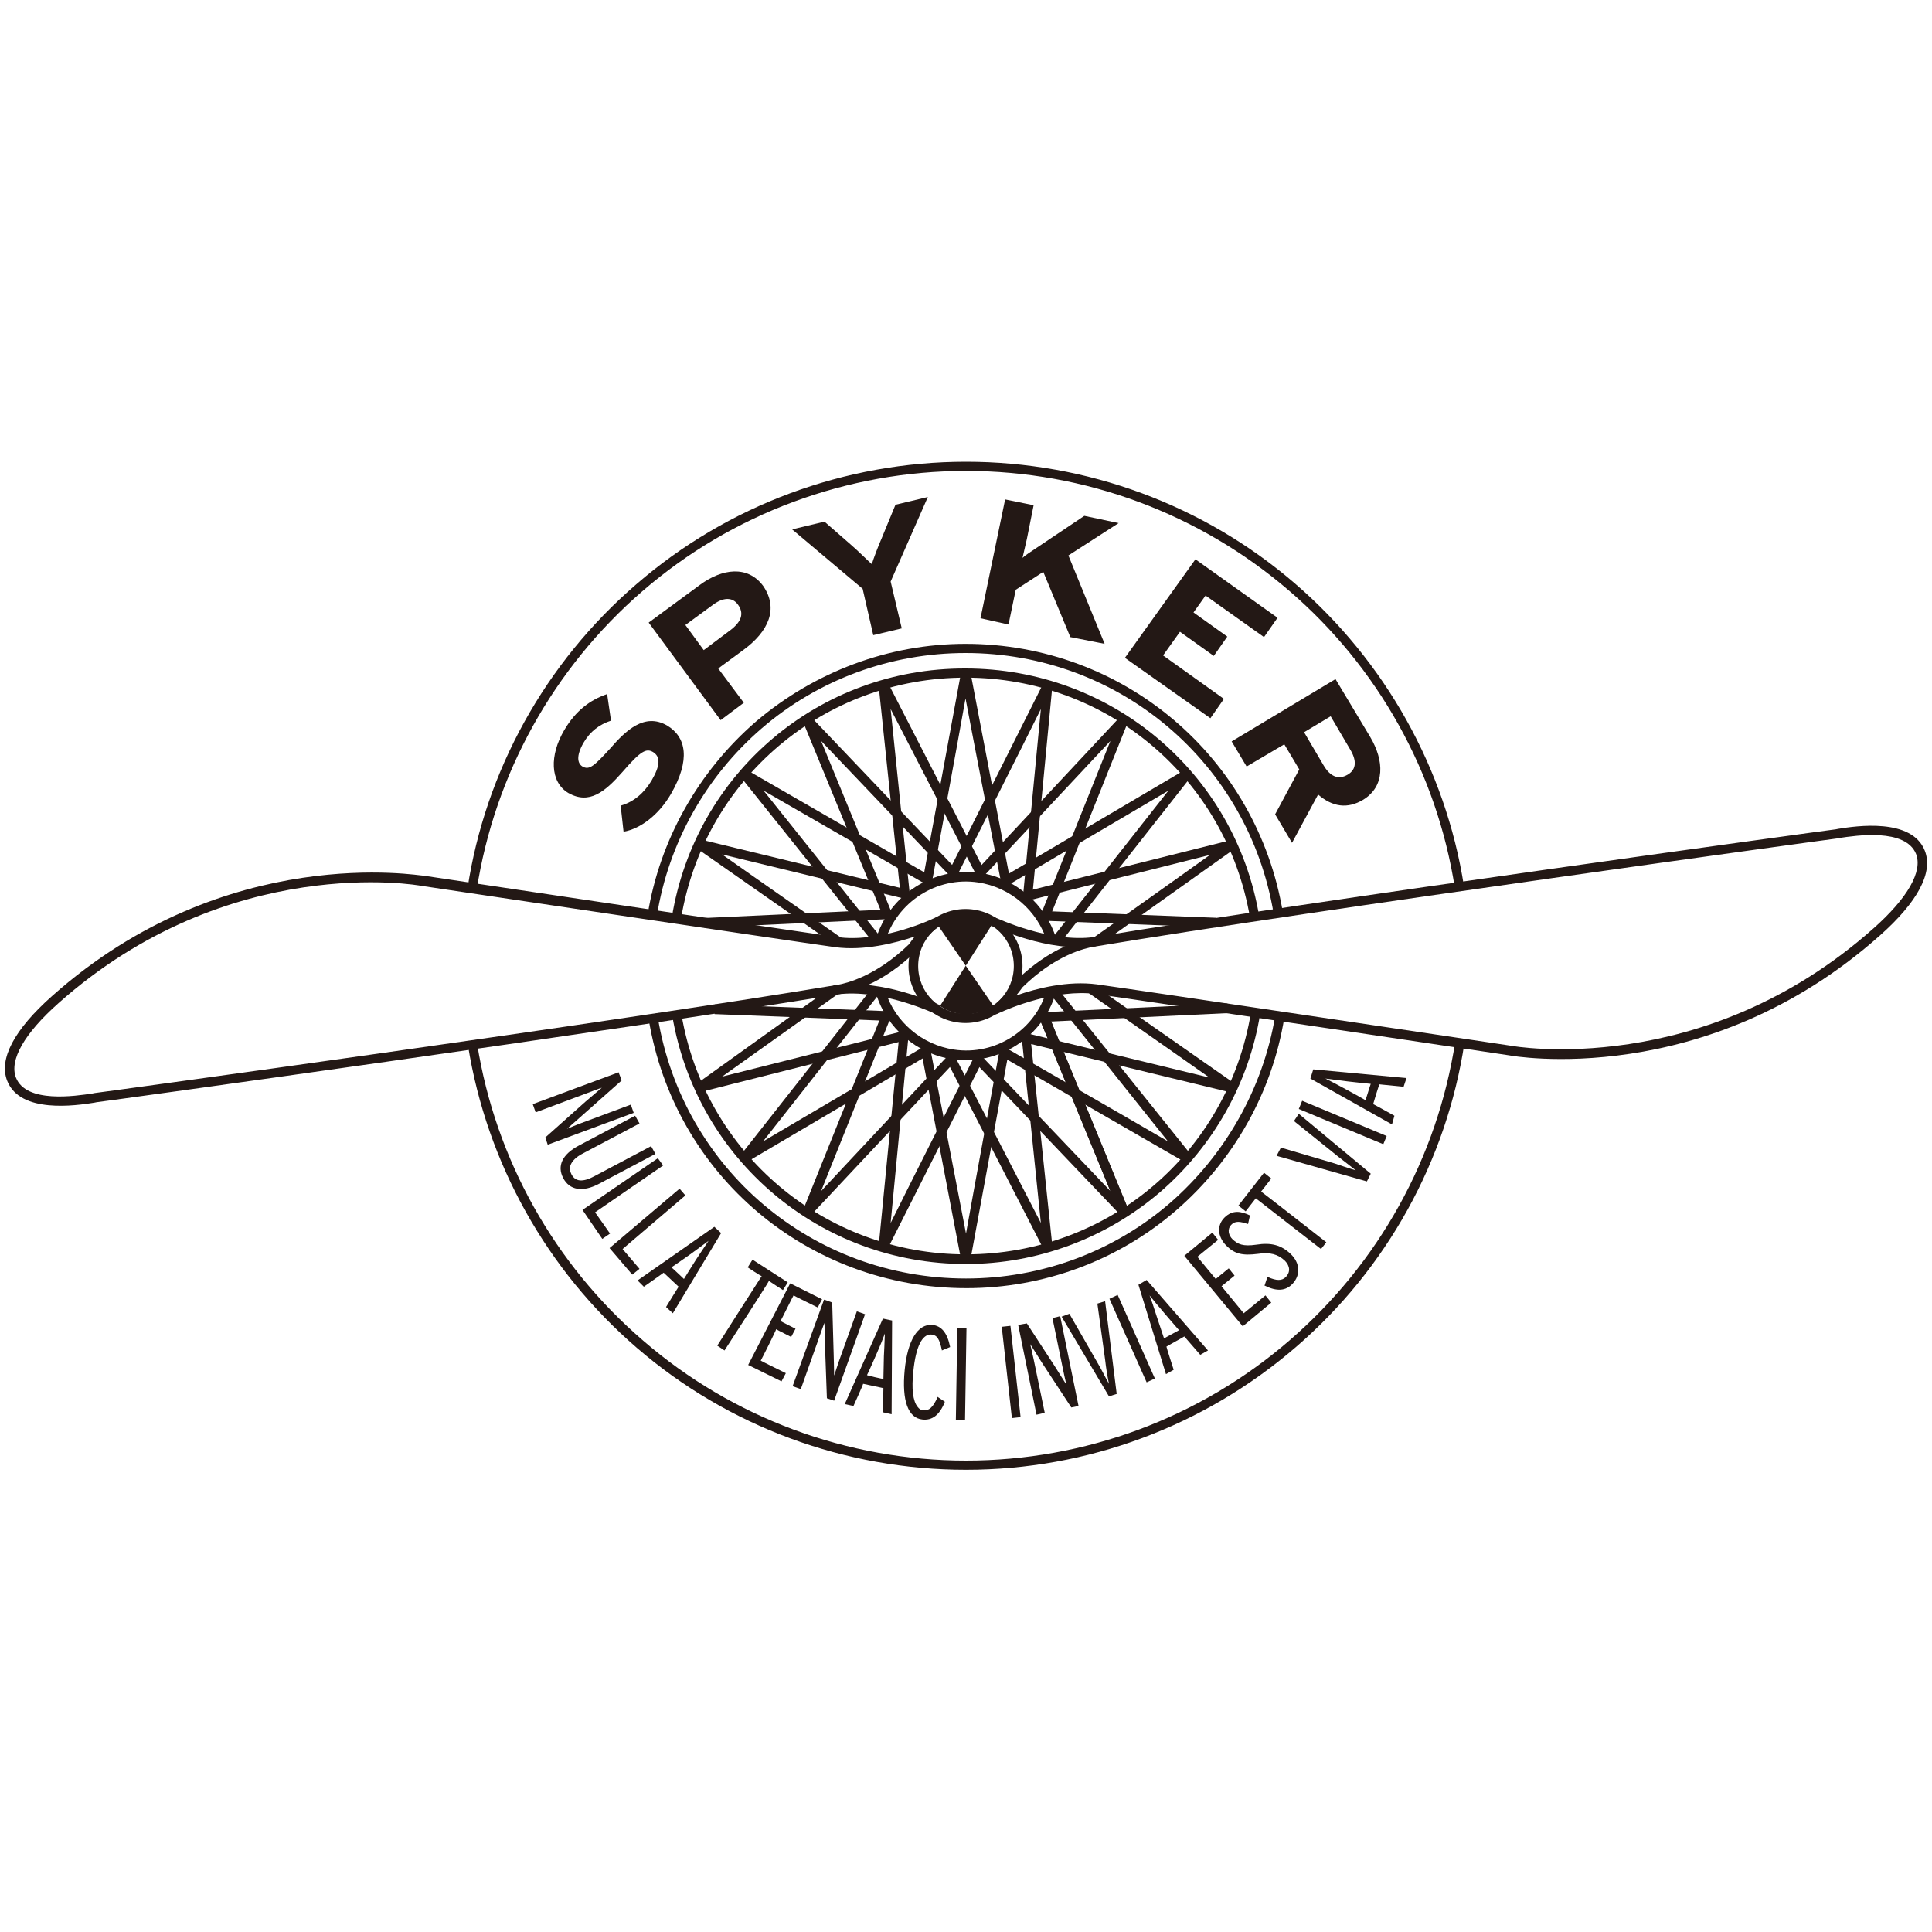
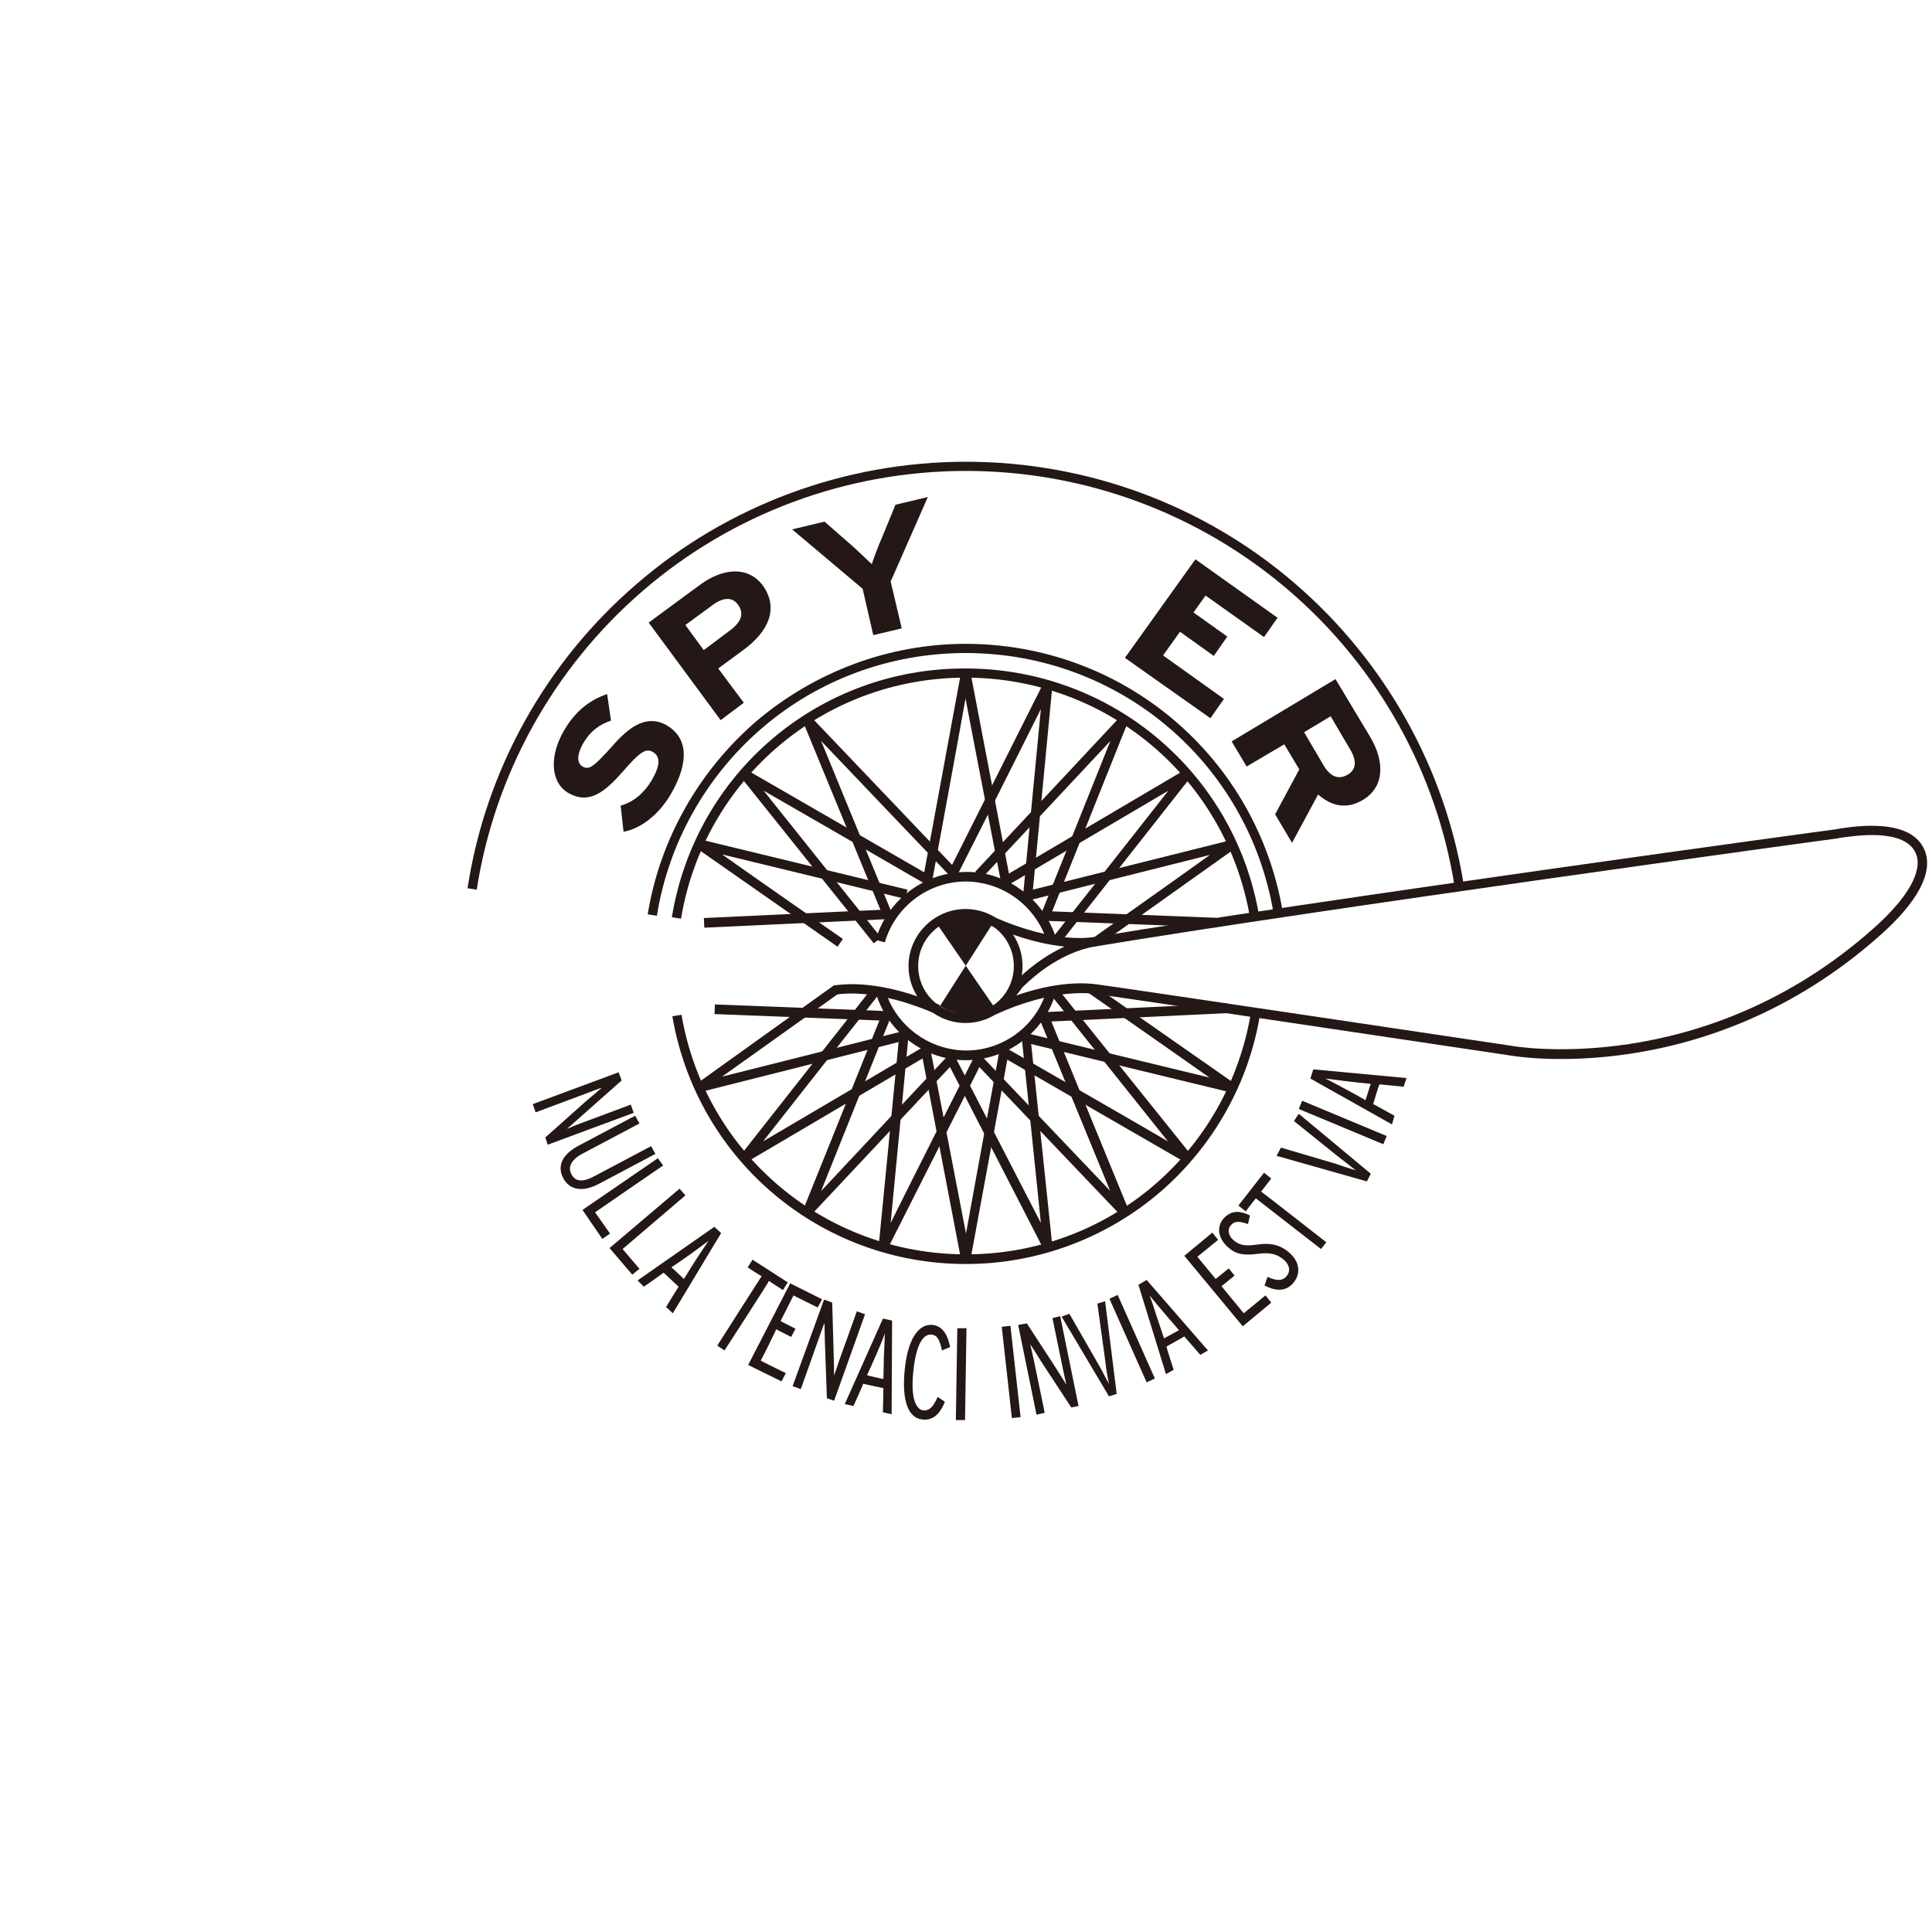
<svg xmlns="http://www.w3.org/2000/svg" version="1.1" id="图层_1" x="0px" y="0px" width="400px" height="400px" viewBox="0 0 400 400" style="enable-background:new 0 0 400 400;" xml:space="preserve">
  <style type="text/css">
	.st0{fill:#231815;}
</style>
  <g>
    <g>
      <path class="st0" d="M380.6,171.6l-0.5,0.1c-1.1,0.1-107.7,14.7-153.9,22.4l0,0c-1.9,0.3-8.7,1.9-15.9,9l-0.1,0.1l0,0.1    c-2.4,3.2-3.7,4.3-4.2,4.7c-0.3,0.1-0.4,0.2-0.5,0.2l0.6,1.8c0.2,0,0.4-0.1,0.8-0.3c2.2-1,11.7-5,20-3.9    c10.8,1.5,84.8,12.6,85.6,12.7c0.4,0.1,40.6,7.3,76.7-24.8c7.9-7,11.1-13.1,9.3-17.6C395.8,169.3,384.3,171,380.6,171.6z     M380.3,173.6c0,0,0.5-0.1,0.5-0.1c3.4-0.5,13.7-2.1,15.9,3.3c1.4,3.6-1.7,9.1-8.8,15.4c-35.3,31.4-74.7,24.4-75.1,24.3    c-0.8-0.1-74.9-11.2-85.7-12.7c-6-0.8-12.4,0.8-16.7,2.3c0.4-0.5,0.8-1,1.3-1.7c6.8-6.7,13-8.1,14.8-8.4    C272.7,188.3,379.3,173.7,380.3,173.6z" />
    </g>
    <g>
      <path id="XMLID_74_" class="st0" d="M139.1,189.9l1.9,0.3c4.8-28.9,29.6-49.9,58.9-49.9c29.3,0,54,20.9,58.9,49.7l1.9-0.3    c-5-29.7-30.6-51.3-60.8-51.3C169.6,138.3,144,160,139.1,189.9z" />
    </g>
    <g>
      <path id="XMLID_73_" class="st0" d="M200,259.7c-29.2,0-54-20.9-58.9-49.6l-1.9,0.3c5.1,29.7,30.6,51.3,60.8,51.3    c14.7,0,29-5.3,40.2-14.9c11-9.5,18.4-22.6,20.7-36.9l-1.9-0.3C254.2,238.7,229.4,259.7,200,259.7z" />
    </g>
    <g>
      <path id="XMLID_72_" class="st0" d="M156.5,149.4c-11.9,10.3-19.9,24.5-22.4,39.9l1.9,0.3c2.4-15,10.1-28.8,21.7-38.8    c11.7-10.1,26.7-15.6,42.2-15.6c31.8,0,58.6,22.7,63.8,54l1.9-0.3c-5.4-32.2-33-55.6-65.7-55.6C184,133.3,168.6,139.1,156.5,149.4    z" />
    </g>
    <g>
-       <path id="XMLID_71_" class="st0" d="M242.2,249.1c-11.7,10.1-26.7,15.6-42.2,15.6c-31.8,0-58.6-22.7-63.8-54l-1.9,0.3    c5.3,32.3,33,55.7,65.8,55.7c15.9,0,31.4-5.7,43.4-16.1c11.9-10.3,19.9-24.4,22.4-39.9l-1.9-0.3    C261.5,225.3,253.7,239.1,242.2,249.1z" />
-     </g>
+       </g>
    <g>
      <path id="XMLID_70_" class="st0" d="M181.3,194.6l1.9,0.5c2.4-8.3,10.7-13.7,19.3-12.4c6.7,1,12.3,5.8,14.3,12.3l1.9-0.6    c-2.2-7.2-8.4-12.6-15.9-13.7C193.2,179.4,184,185.3,181.3,194.6z" />
    </g>
    <g>
      <path id="XMLID_69_" class="st0" d="M197.5,217.3c-6.6-1-12.2-5.7-14.2-12.1l-1.9,0.6c2.2,7.1,8.4,12.4,15.8,13.5    c9.5,1.4,18.8-4.6,21.4-13.8l-1.9-0.5C214.4,213.2,206.1,218.6,197.5,217.3z" />
    </g>
    <g>
      <path id="XMLID_68_" class="st0" d="M166.2,149.3l16.8,40.8l1.8-0.7c0,0-11.7-28.5-14.8-36c5.6,5.9,26.9,28.2,26.9,28.2l1.4-1.3    l-30.5-32L166.2,149.3z" />
    </g>
    <g>
      <path id="XMLID_67_" class="st0" d="M153.3,160.8l27.6,34.5l1.5-1.2c0,0-19.3-24.1-24.3-30.4c7,4,33.8,19.5,33.8,19.5l1-1.7    l-38.3-22.1L153.3,160.8z" />
    </g>
    <g>
      <rect id="XMLID_66_" x="163.9" y="171" transform="matrix(-4.669503e-02 -0.999 0.999 -4.669503e-02 -17.352 363.789)" class="st0" width="2" height="38.3" />
    </g>
    <g>
      <rect id="XMLID_65_" x="147.9" y="208.7" transform="matrix(-0.999 -3.886062e-02 3.886062e-02 -0.999 323.64 425.597)" class="st0" width="36.1" height="2" />
    </g>
    <g>
      <path id="XMLID_64_" class="st0" d="M153.3,239.2l1.3,1.4l38-22.4l-1-1.7c0,0-26.6,15.7-33.6,19.8c5-6.4,24.1-30.6,24.1-30.6    l-1.5-1.2L153.3,239.2z" />
    </g>
    <g>
      <path id="XMLID_63_" class="st0" d="M166.2,250.7l1.6,1l30.2-32.2l-1.4-1.3c0,0-21.1,22.5-26.6,28.4c3-7.5,14.5-36.2,14.5-36.2    l-1.8-0.7L166.2,250.7z" />
    </g>
    <g>
      <path id="XMLID_62_" class="st0" d="M181.9,258.2l1.8,0.5l19.9-39.4l-1.7-0.9c0,0-13.9,27.5-17.5,34.8c0.8-8.1,3.7-38.8,3.7-38.8    l-1.9-0.2L181.9,258.2z" />
    </g>
    <g>
      <path id="XMLID_61_" class="st0" d="M200,255.4c-1.5-7.9-7.4-38.3-7.4-38.3l-1.9,0.4l8.3,43.4l1.9,0l8-43.4l-1.9-0.4    C207,217.1,201.4,247.5,200,255.4z" />
    </g>
    <g>
      <path id="XMLID_60_" class="st0" d="M211.5,214.5c0,0,3.2,30.7,4,38.7c-3.7-7.2-17.9-34.7-17.9-34.7l-1.7,0.9l20.2,39.3l1.8-0.5    l-4.6-43.9L211.5,214.5z" />
    </g>
    <g>
      <path id="XMLID_59_" class="st0" d="M215.1,210.6c0,0,11.7,28.5,14.8,36c-5.6-5.9-26.9-28.2-26.9-28.2l-1.4,1.3l30.5,32l1.6-1    L217,209.9L215.1,210.6z" />
    </g>
    <g>
      <rect id="XMLID_58_" x="202.4" y="229.7" transform="matrix(-0.38 -0.925 0.925 -0.38 96.292 525.889)" class="st0" width="44.1" height="2" />
    </g>
    <g>
      <path id="XMLID_57_" class="st0" d="M217.5,205.9c0,0,19.3,24.1,24.3,30.4c-7-4.1-33.8-19.5-33.8-19.5l-1,1.7l38.3,22.1l1.3-1.5    L219,204.7L217.5,205.9z" />
    </g>
    <g>
      <path id="XMLID_56_" class="st0" d="M225.4,205.6c0,0,18.8,13.1,25,17.5c-7.9-1.9-37.9-9.2-37.9-9.2l-0.5,1.9l42.9,10.4l0.8-1.8    L226.5,204L225.4,205.6z" />
    </g>
    <g>
      <rect id="XMLID_55_" x="234.1" y="190.5" transform="matrix(-4.738627e-02 -0.999 0.999 -4.738627e-02 36.744 454.461)" class="st0" width="2" height="38.3" />
    </g>
    <g>
      <rect id="XMLID_54_" x="216" y="189.4" transform="matrix(-0.999 -3.887669e-02 3.887669e-02 -0.999 460.184 389.626)" class="st0" width="35.8" height="2" />
    </g>
    <g>
      <path id="XMLID_53_" class="st0" d="M207.3,181.8l1,1.7c0,0,26.6-15.7,33.6-19.8c-5,6.4-24.1,30.6-24.1,30.6l1.5,1.2l27.3-34.7    l-1.3-1.4L207.3,181.8z" />
    </g>
    <g>
      <path id="XMLID_52_" class="st0" d="M201.9,180.5l1.4,1.3c0,0,21.1-22.5,26.6-28.4c-3,7.5-14.5,36.2-14.5,36.2l1.8,0.7l16.4-41    l-1.6-1L201.9,180.5z" />
    </g>
    <g>
      <path id="XMLID_51_" class="st0" d="M196.3,180.7l1.7,0.9c0,0,13.9-27.5,17.5-34.8c-0.8,8.1-3.7,38.8-3.7,38.8l1.9,0.2l4.2-44    l-1.8-0.5L196.3,180.7z" />
    </g>
    <g>
      <path id="XMLID_50_" class="st0" d="M199,139.1l-8,43.4l1.9,0.4c0,0,5.6-30.3,7-38.3c1.5,8,7.4,38.3,7.4,38.3l1.9-0.4l-8.3-43.4    L199,139.1z" />
    </g>
    <g>
-       <path id="XMLID_49_" class="st0" d="M181.9,141.8l4.6,43.9l1.9-0.2c0,0-3.2-30.7-4-38.7c3.7,7.2,17.9,34.7,17.9,34.7l1.7-0.9    l-20.2-39.3L181.9,141.8z" />
-     </g>
+       </g>
    <g>
      <path class="st0" d="M138.9,164.4c-2.5,4.3-6.3,7.2-9.8,7.8l-0.6-5.4c2.8-0.8,4.9-2.7,6.4-5.2c1.8-3.1,1.9-4.9,0.3-5.9    c-1.4-0.8-2.5-0.3-6.3,4.1c-3.7,4.2-6.9,6.8-11.2,4.4c-3.9-2.3-3.9-7.9-0.9-13c2.4-4.1,5.4-6.3,8.9-7.5l0.8,5.5    c-2.4,0.8-4.3,2.2-5.7,4.6c-1.6,2.8-1.2,4.3-0.2,4.9c1.4,0.8,2.4-0.1,5.7-3.7c3.2-3.7,7.1-7.5,11.8-4.8    C142.1,152.6,143,157.3,138.9,164.4z" />
      <path class="st0" d="M154,134.5l-5.3,3.9l5.3,7.1l-4.8,3.6l-14.9-20.2l10.6-7.8c4.6-3.4,9.9-4.1,13.1,0.2    C161.3,126.1,159,130.8,154,134.5z M147.5,125.3l-5.6,4.1l3.8,5.2l5.6-4.2c2.2-1.7,2.8-3.4,1.5-5.2    C151.6,123.5,149.6,123.7,147.5,125.3z" />
      <path class="st0" d="M184.4,120.4l2.3,9.7l-5.9,1.4l-2.2-9.6L164,109.6l6.7-1.6l5.5,4.8c1.4,1.2,3.5,3.3,4.3,4    c0.3-1,1.3-3.7,2.1-5.5l2.8-6.8l6.7-1.6L184.4,120.4z" />
-       <path class="st0" d="M221.6,131.9l-5.6-13.5l-5.7,3.7l-1.5,7.2L203,128l5.1-24.6l5.9,1.2l-1.4,7c-0.2,0.9-0.7,3.1-0.9,3.9    c0.5-0.5,1.9-1.4,2.8-2l10-6.7l7.1,1.5l-10.4,6.7l7.5,18.3L221.6,131.9z" />
      <path class="st0" d="M232.9,136.2l14.6-20.4l17,12.1l-2.8,4l-12.1-8.6l-2.5,3.5l7,5l-2.8,4l-7-5l-3.5,4.9l12.6,9l-2.8,4    L232.9,136.2z" />
      <path class="st0" d="M264,168.6l5-9.3l-3.1-5.2l-7.8,4.6l-3.1-5.2l21.5-12.9l7.2,12c2.9,4.9,3.1,10.2-1.5,13    c-3.2,1.9-6.3,1.5-9.3-1.1l-5.4,10L264,168.6z M279.5,155.1l-4-6.8l-5.5,3.3l4,6.8c1.4,2.4,3.1,3.1,5,2    C280.9,159.3,280.9,157.4,279.5,155.1z" />
    </g>
    <g>
      <path id="XMLID_40_" class="st0" d="M172.9,204l0.3,1.9c9.4-1.3,20.3,4,20.5,4l0.9-1.8C194,207.9,182.9,202.6,172.9,204z" />
    </g>
    <g>
-       <path class="st0" d="M10.8,206.2c-7.9,7-11.1,13.1-9.3,17.6c2.7,6.8,14.2,5.1,18,4.5l0.5-0.1c1.1-0.1,107.7-14.8,153.9-22.4l0,0    c1.9-0.3,8.7-1.9,15.9-9l0.1-0.1l0.1-0.1c2.1-3.3,3.8-4.4,4.3-4.7c0.2-0.1,0.3-0.1,0.3-0.2l-0.7-1.8c-0.1,0-0.2,0.1-0.5,0.2    c-1.9,0.9-11.7,5.1-20.1,3.9c-10.8-1.5-84.9-12.6-85.6-12.7C87.2,181.4,46.9,174.1,10.8,206.2z M3.3,223.1    c-1.4-3.6,1.7-9.1,8.8-15.4c35.3-31.4,74.7-24.4,75.1-24.3c0.8,0.1,74.9,11.2,85.7,12.7c5.9,0.8,12.3-0.8,16.5-2.2    c-0.4,0.5-0.8,1-1.2,1.6c-6.8,6.6-13,8.1-14.8,8.4c-46.1,7.7-152.8,22.3-153.8,22.4c0,0-0.5,0.1-0.5,0.1    C15.7,226.9,5.4,228.5,3.3,223.1z" />
-     </g>
+       </g>
    <g>
      <path id="XMLID_37_" class="st0" d="M205.3,191.7c0.5,0.2,11.6,5.6,21.6,4.2l-0.3-1.9c-9.4,1.3-20.3-4-20.5-4L205.3,191.7z" />
    </g>
    <g>
      <path class="st0" d="M188.1,200c0,6.5,5.3,11.8,11.8,11.8c6.5,0,11.8-5.3,11.8-11.8c0-6.5-5.3-11.8-11.8-11.8    C193.5,188.2,188.1,193.5,188.1,200z M190.1,200c0-5.5,4.4-9.9,9.9-9.9c5.5,0,9.9,4.4,9.9,9.9s-4.4,9.9-9.9,9.9    C194.5,209.9,190.1,205.5,190.1,200z" />
    </g>
    <g>
      <g>
        <path class="st0" d="M110.3,228.6l0.6,1.7l10.7-4c0,0,2.6-1,3-1.1c-0.6,0.5-3.4,2.9-3.4,2.9l-8.3,7.4l0.5,1.5l17.8-6.6l-0.6-1.7     l-10.2,3.8c0,0-2.1,0.8-3,1.2c0.6-0.5,3.4-3,3.4-3l7.9-7c0,0,0,0,0,0c0-0.1-0.6-1.6-0.6-1.6l0-0.1L110.3,228.6z" />
      </g>
      <g>
        <path class="st0" d="M119.8,237.2c-3.4,1.8-4.5,4.2-3.2,6.7l0,0c1.3,2.5,4,3,7.4,1.2l11.7-6.2l-0.9-1.6l-11.7,6.2     c-2.4,1.3-4,1.2-4.8-0.4c-0.3-0.6-0.4-1.2-0.2-1.8c0.3-0.9,1.2-1.8,2.6-2.5l11.7-6.2l-0.9-1.6L119.8,237.2z" />
      </g>
      <g>
        <path class="st0" d="M120.6,250.5l4.1,6l1.6-1.1c0,0-3-4.3-3.1-4.4c0.1-0.1,14.1-9.7,14.1-9.7l-1.1-1.5L120.6,250.5z" />
      </g>
      <g>
        <path class="st0" d="M126.2,258.4l4.7,5.5l1.5-1.2c0,0-3.4-4-3.5-4.1c0.1-0.1,13-11.1,13-11.1l-1.2-1.4L126.2,258.4z" />
      </g>
      <path class="st0" d="M132,265.1l1.3,1.3c0,0,4-2.8,4.1-2.9c0.1,0.1,3,2.8,3.1,2.9c-0.1,0.1-2.6,4.2-2.6,4.2l1.4,1.3l10-16.6    l-1.4-1.3L132,265.1z M142.9,259.7c1.6-1.2,2.9-2.1,3.8-2.8c-0.5,0.7-2.6,3.9-2.6,3.9h0c0,0-2.4,3.8-2.5,4    c-0.1-0.1-2.4-2.3-2.6-2.4C139.2,262.3,142.9,259.7,142.9,259.7z" />
      <g>
        <path class="st0" d="M154.8,262.4c0,0,2.7,1.8,2.9,1.8c-0.1,0.1-9.2,14.4-9.2,14.4l1.5,1c0,0,9.2-14.2,9.2-14.4     c0.1,0.1,2.9,1.9,2.9,1.9l1-1.6l-7.3-4.7L154.8,262.4z" />
      </g>
      <g>
        <path class="st0" d="M154.9,282.6l6.9,3.4l0.9-1.7c0,0-5.1-2.5-5.2-2.6c0.1-0.1,3.2-6.3,3.2-6.5c0.1,0.1,3.1,1.6,3.1,1.6l0.9-1.7     c0,0-3-1.5-3.1-1.6c0.1-0.1,2.6-5.2,2.7-5.3c0.1,0.1,5,2.5,5,2.5l0.9-1.7l-6.6-3.3L154.9,282.6z" />
      </g>
      <g>
        <path class="st0" d="M164.1,287l1.7,0.6l3.8-10.7c0,0,0.9-2.6,1.1-3c0,0.8,0.1,4.5,0.1,4.5l0.4,11.1l1.5,0.5l6.4-17.9l-1.7-0.6     l-3.7,10.3c0,0-0.7,2.1-1,3c0-0.8-0.1-4.5-0.1-4.5l-0.3-10.6c-0.1-0.1-1.6-0.6-1.6-0.6l-0.1,0L164.1,287z" />
      </g>
      <path class="st0" d="M174.9,290.7l1.8,0.4c0,0,2-4.4,2-4.6c0.1,0,4.1,0.9,4.2,0.9c0,0.1-0.1,5-0.1,5l1.8,0.4l0.1-19.4l-1.9-0.4    L174.9,290.7z M181.4,280.5c0.8-1.8,1.4-3.3,1.8-4.4c0,0.8-0.2,4.7-0.2,4.7s-0.1,4.5-0.1,4.7c-0.2,0-3.3-0.7-3.4-0.8    C179.6,284.6,181.4,280.5,181.4,280.5z M183,280.8L183,280.8L183,280.8z" />
      <g>
        <path class="st0" d="M187.3,283.7c-0.6,6.3,0.7,9.9,3.7,10.2c2,0.2,3.5-0.9,4.6-3.6l0-0.1l-1.5-1l0,0.1c-0.9,2-1.7,2.8-2.9,2.7     c-0.5,0-0.9-0.3-1.2-0.7c-1-1.2-1.3-3.8-0.9-7.4c0.5-5,1.8-7.7,3.7-7.6c1.2,0.1,1.7,0.9,2.2,3.2l0,0.1l1.7-0.7l0-0.1     c-0.6-2.9-1.8-4.3-3.7-4.5C190,274.1,187.9,277.5,187.3,283.7z" />
      </g>
      <g>
        <path class="st0" d="M197.9,294l1.9,0l0.3-19l-1.9,0L197.9,294z" />
      </g>
      <g>
        <path class="st0" d="M207.4,274.7l2.1,18.9l1.8-0.2l-2.1-18.9L207.4,274.7z" />
      </g>
      <g>
        <path class="st0" d="M217.9,272.9l2.2,10.7c0,0,0.5,2.4,0.7,3.1c-0.4-0.6-2.4-3.8-2.4-3.8l-5.8-8.9c-0.1,0-1.7,0.3-1.7,0.3     l-0.1,0l3.8,18.6l1.7-0.4l-2.3-11.1c0,0-0.6-2.7-0.7-3.1c0.4,0.6,2.4,3.8,2.4,3.8l6.1,9.3l1.5-0.3l-3.8-18.6L217.9,272.9z" />
      </g>
      <g>
        <path class="st0" d="M231.2,288.6l-1.6,0.5l-9.8-16.5l1.6-0.6l5.8,10.1c0.9,1.5,1.7,3.2,2.4,4.4c-0.3-1.4-0.6-3.2-0.8-5     l-1.6-11.6l1.6-0.5L231.2,288.6z" />
      </g>
      <g>
        <path class="st0" d="M229.7,268.9l7.7,17.3l1.7-0.8l-7.7-17.3L229.7,268.9z" />
      </g>
      <path class="st0" d="M235.7,266l5.7,18.5l1.6-0.9c0,0-1.5-4.6-1.5-4.8c0.1-0.1,3.6-2,3.7-2.1c0.1,0.1,3.3,3.8,3.3,3.8l1.6-0.9    L237.4,265L235.7,266z M239.5,272.6c-0.6-1.9-1.1-3.4-1.5-4.4c0.8,1,1.8,2.2,3,3.6l0,0c0,0,2.9,3.4,3.1,3.6    c-0.2,0.1-2.9,1.6-3.1,1.7C240.9,276.8,239.5,272.6,239.5,272.6z" />
      <g>
        <path class="st0" d="M245.2,260l12.1,14.6l5.9-4.9l-1.2-1.5c0,0-4.4,3.6-4.5,3.7c-0.1-0.1-4.5-5.5-4.6-5.6     c0.1-0.1,2.7-2.2,2.7-2.2l-1.2-1.5c0,0-2.6,2.1-2.7,2.2c-0.1-0.1-3.7-4.5-3.8-4.6c0.1-0.1,4.3-3.5,4.3-3.5l-1.2-1.5L245.2,260z" />
      </g>
      <g>
        <path class="st0" d="M253.5,252.1c-0.7,0.7-1.1,1.6-1.1,2.6c0,1.1,0.6,2.3,1.5,3.2c1.7,1.7,3.3,2.1,6.5,1.7     c2.6-0.4,4.2,0.1,5.6,1.4c1.1,1.1,1.2,2.4,0.2,3.4c-0.8,0.8-1.9,0.8-3.7,0l-0.1,0l-0.6,1.8l0.1,0c2.4,1.2,4.3,1.1,5.7-0.4     c1.7-1.8,1.6-4.3-0.4-6.2c-1.9-1.8-4-2.4-7.1-1.9c-2.8,0.4-3.8-0.1-4.9-1.1c-0.8-0.8-1.2-2-0.3-3c0.8-0.9,1.9-0.7,3.4-0.2l0.1,0     l0.4-1.8l-0.1,0C257,250.8,255.2,250.4,253.5,252.1z" />
      </g>
      <g>
        <path class="st0" d="M256.4,249.6l1.5,1.2c0,0,2-2.6,2.1-2.7c0.1,0.1,13.5,10.5,13.5,10.5l1.1-1.4c0,0-13.3-10.4-13.5-10.5     c0.1-0.1,2.1-2.7,2.1-2.7l-1.5-1.2L256.4,249.6z" />
      </g>
      <g>
        <path class="st0" d="M267.9,232.1l9.2,7.4c0,0,2.6,2,3.6,2.8c-0.8-0.2-4.3-1.4-4.3-1.4l-11.2-3.3l-0.9,1.7l18.7,5.3l0.8-1.6     l-14.9-12.4L267.9,232.1z" />
      </g>
      <g>
        <path class="st0" d="M268.9,229.6l17.5,7.3l0.7-1.7l-17.5-7.3L268.9,229.6z" />
      </g>
      <path class="st0" d="M271.3,223.3l16.9,9.5l0.5-1.8c0,0-4.3-2.4-4.4-2.4c0-0.1,1.2-4,1.3-4.1c0.1,0,5,0.5,5,0.5l0.6-1.8l-19.3-1.8    L271.3,223.3z M278.6,225.5c-1.8-1-3.2-1.7-4.2-2.2c0.8,0.1,4.7,0.6,4.7,0.6c0,0,4.5,0.5,4.7,0.5c-0.1,0.2-1,3.2-1.1,3.4    C282.5,227.6,278.6,225.5,278.6,225.5z M279.1,223.9L279.1,223.9L279.1,223.9z" />
    </g>
    <g>
      <path id="XMLID_6_" class="st0" d="M131.7,121c-18.8,16.2-31.2,38.6-34.9,62.9l1.9,0.3c3.7-23.9,15.9-45.9,34.3-61.8    c18.6-16.1,42.4-24.9,67-24.9c24.6,0,48.3,8.8,66.9,24.8c18.4,15.8,30.6,37.7,34.3,61.5l1.9-0.3c-3.8-24.3-16.3-46.6-35-62.7    C249.2,104.5,225,95.6,200,95.6C174.9,95.6,150.6,104.6,131.7,121z" />
    </g>
    <g>
-       <path id="XMLID_5_" class="st0" d="M267,277.5c-18.6,16.1-42.4,24.9-67,24.9c-24.5,0-48.3-8.8-66.8-24.8    c-18.4-15.8-30.6-37.6-34.4-61.4l-1.9,0.3c3.9,24.3,16.3,46.5,35,62.6c18.9,16.3,43.1,25.2,68.1,25.2c25.1,0,49.3-9,68.3-25.4    c18.8-16.2,31.2-38.6,34.9-63l-1.9-0.3C297.6,239.7,285.4,261.6,267,277.5z" />
-     </g>
+       </g>
    <g>
      <path id="XMLID_4_" class="st0" d="M144.2,175.6l29.2,20.4l1.1-1.6c0,0-18.8-13.1-25-17.5c7.9,1.9,37.9,9.2,37.9,9.2l0.5-1.9    L145,173.8L144.2,175.6z" />
    </g>
    <g>
      <path id="XMLID_3_" class="st0" d="M144.2,224.4l0.8,1.7l42.8-10.8l-0.5-1.9c0,0-29.9,7.5-37.8,9.5c6.2-4.4,24.4-17.4,24.4-17.4    l-1.1-1.6L144.2,224.4z" />
    </g>
    <g>
      <path id="XMLID_2_" class="st0" d="M212.2,184.6l0.5,1.9c0,0,29.9-7.5,37.8-9.5c-6.1,4.4-24.2,17.2-24.2,17.2l1.1,1.6l28.4-20.2    l-0.8-1.7L212.2,184.6z" />
    </g>
    <g>
      <polygon id="XMLID_1_" class="st0" points="194,191.3 205.7,208.3 203.5,209.5 200.8,210 198.4,209.9 196.2,209.2 194.6,208.3     205.6,191.1 203.5,189.8 201.5,189.4 199.5,189.4 197.4,189.6 195.6,190.3   " />
    </g>
  </g>
</svg>